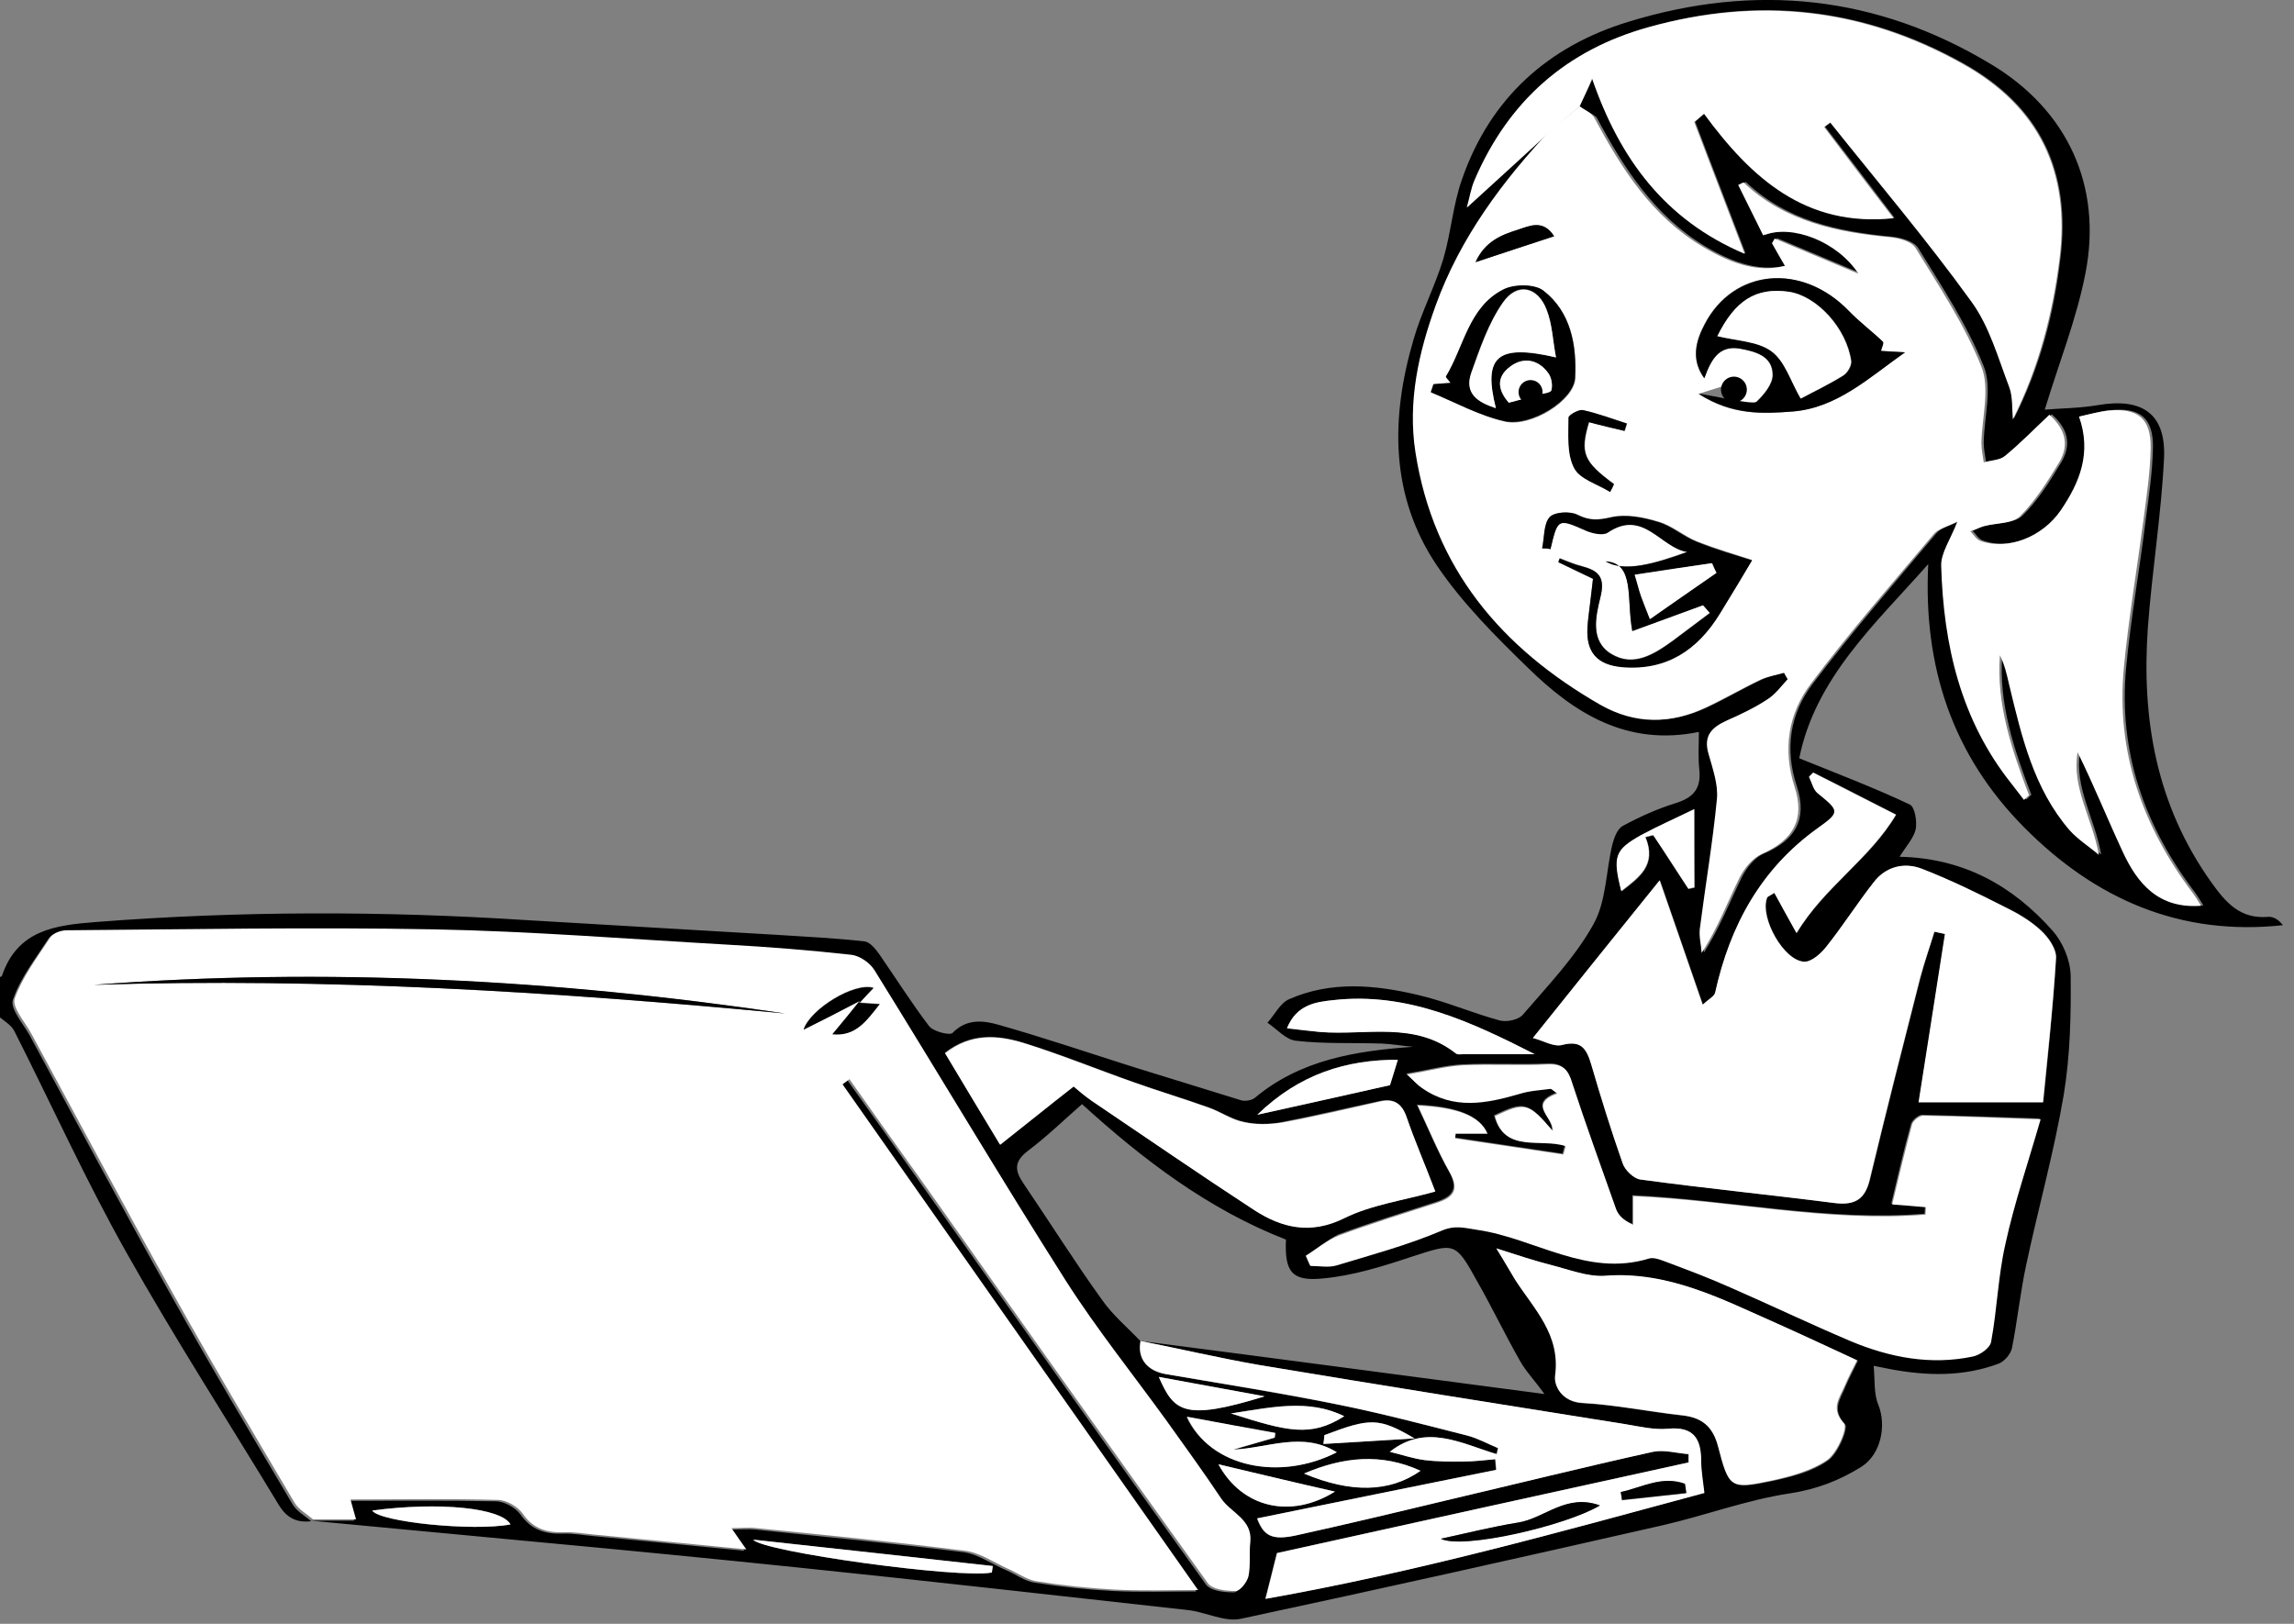
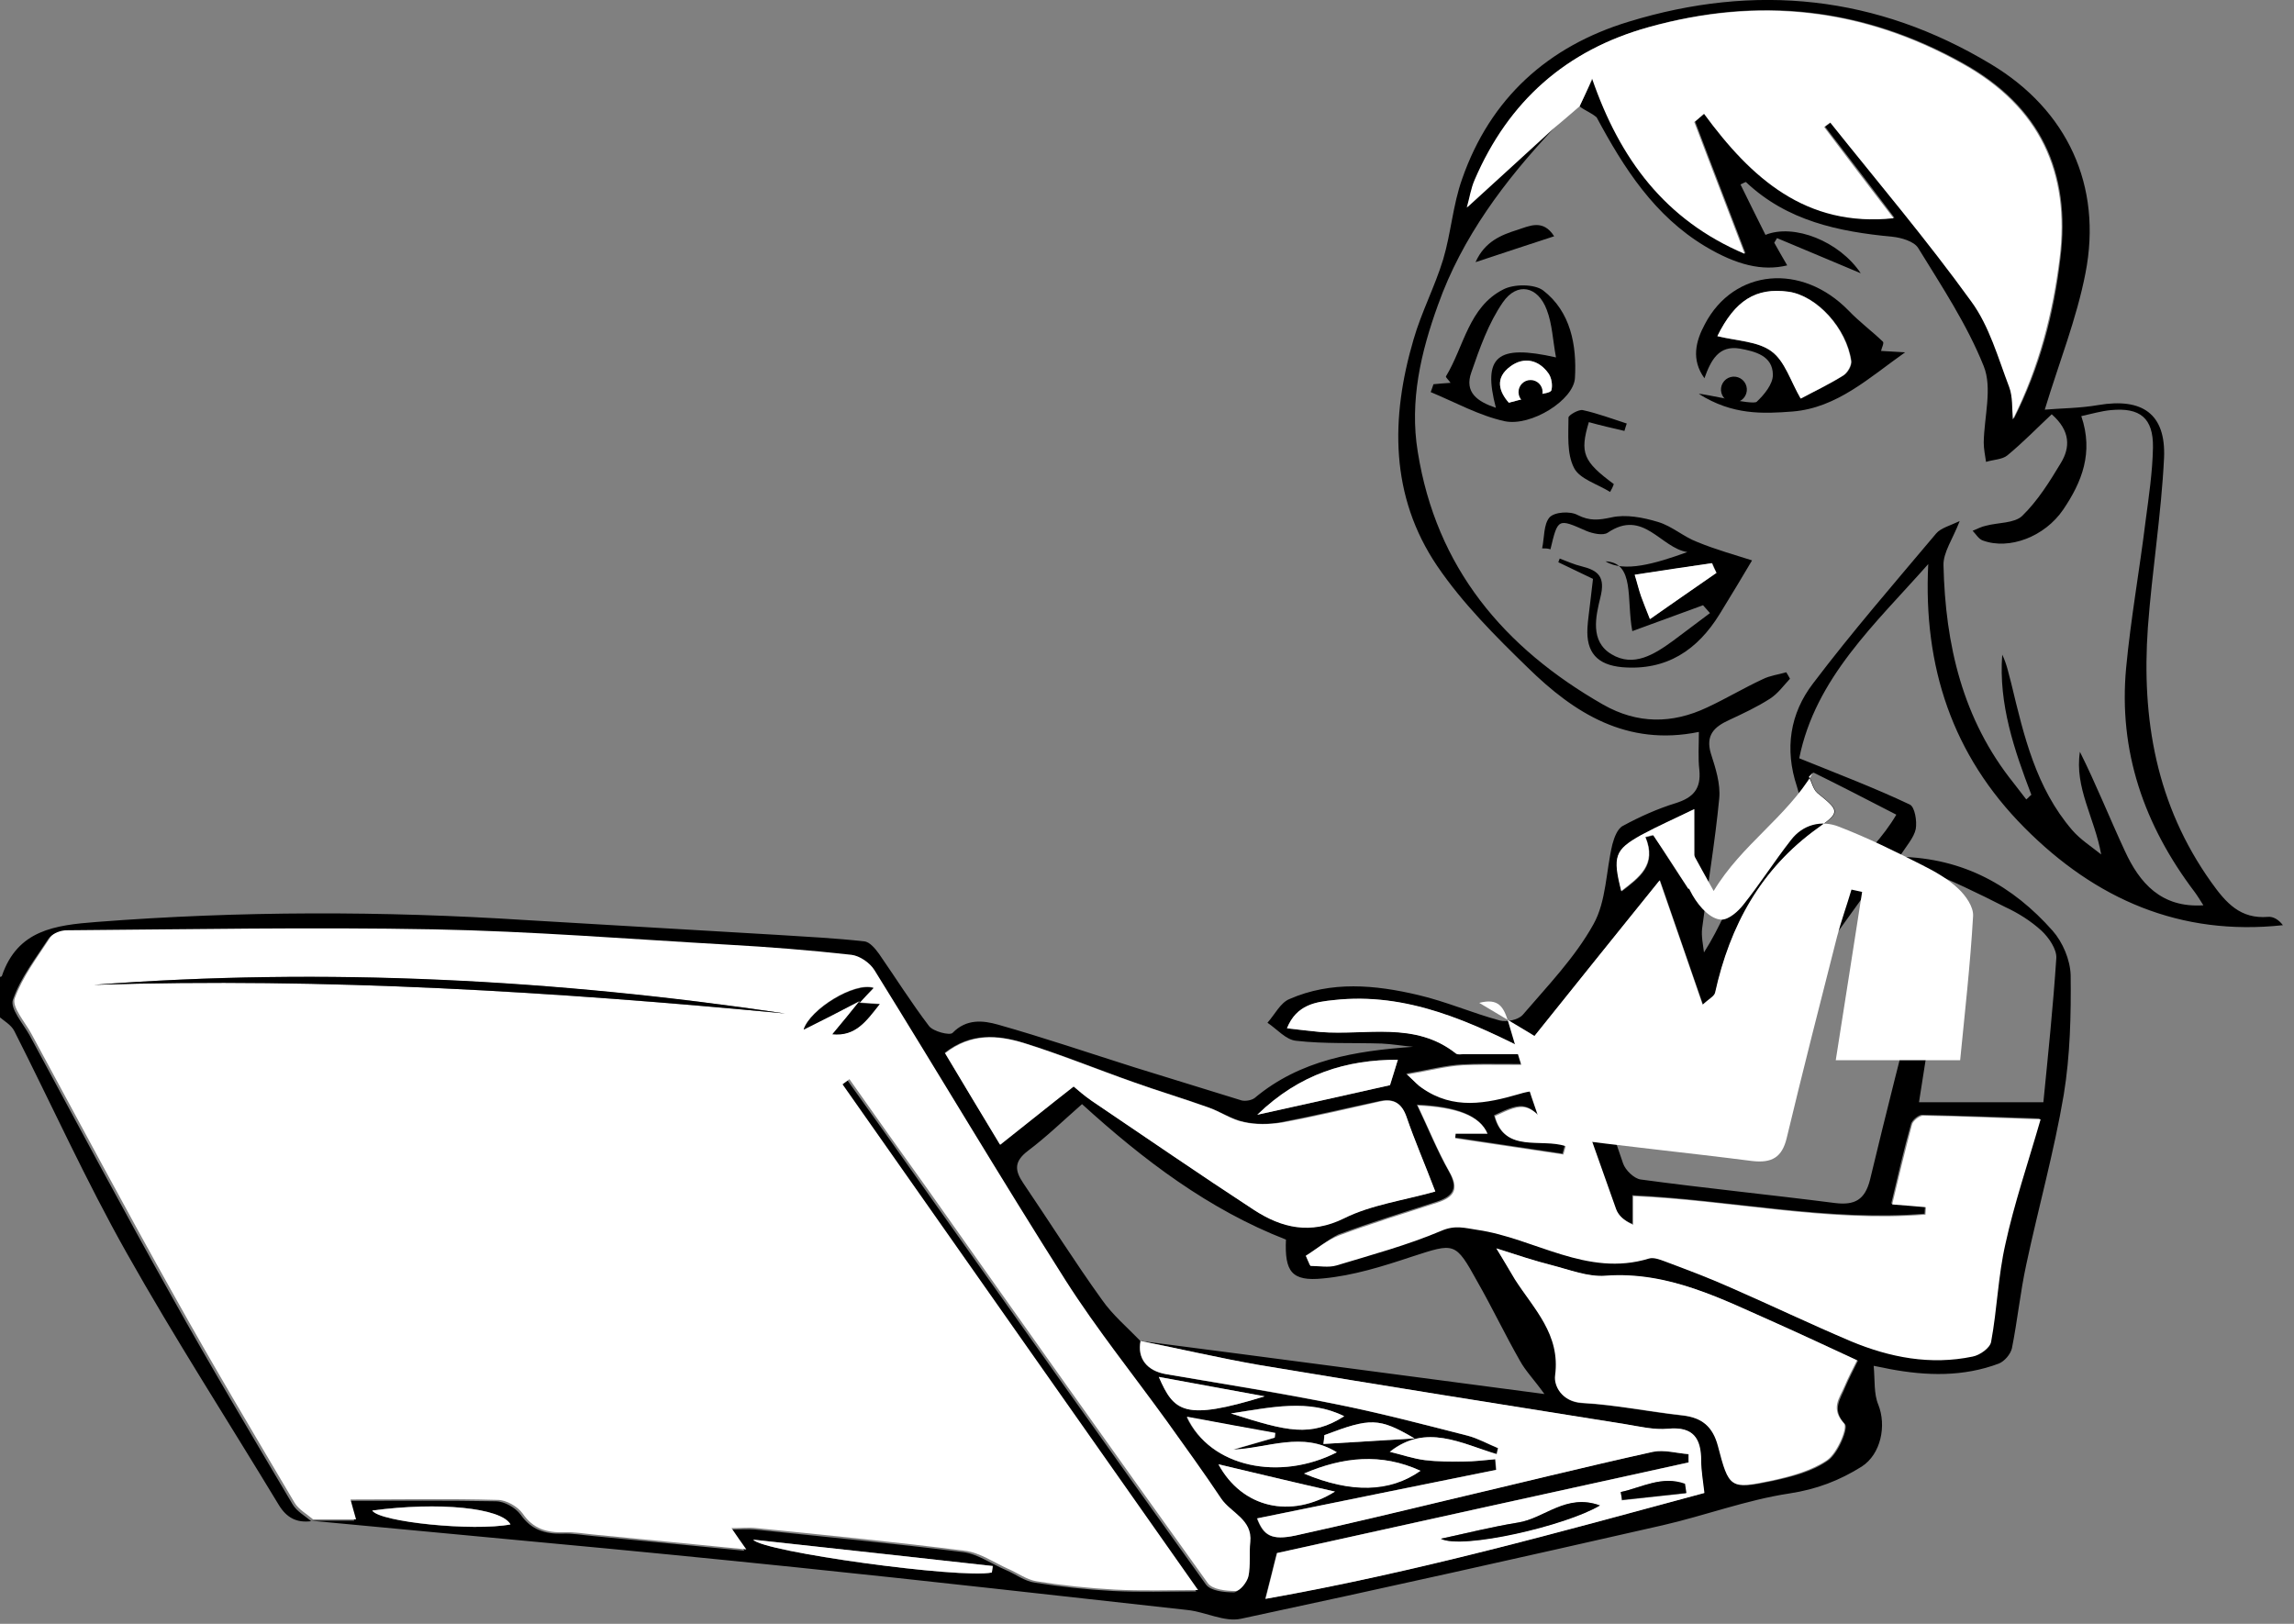
<svg xmlns="http://www.w3.org/2000/svg" version="1.1" id="Capa_1" x="0px" y="0px" viewBox="0 0 496.1 351.2" style="enable-background:new 0 0 496.1 351.2;" xml:space="preserve">
  <rect x="0" y="0" width="496.1" height="351.2" fill="#808080" stroke="none" />
  <style type="text/css">
	.st0{fill:#FFFFFF;}
</style>
  <g>
    <path d="M0,211.3c0.2-0.1,0.4-0.1,0.4-0.2c3.4-10,11.5-11,20.5-11.7c31-2.4,61.9-2.4,92.9-0.4c18.1,1.1,36.2,2.1,54.4,3.2   c6.2,0.4,12.5,0.7,18.7,1.4c1.2,0.1,2.4,1.6,3.2,2.7c3.6,5.2,7,10.6,10.8,15.6c0.9,1.2,4.5,2.1,5.1,1.5c3-3.1,6.6-2.7,9.8-1.8   c9.9,2.8,19.6,6.1,29.4,9.2c7.7,2.4,15.5,4.8,23.3,7.2c0.8,0.2,2.1,0,2.8-0.5c9.9-8.3,21.8-10.2,34.3-11.1   c-2.3-0.2-4.6-0.6-6.8-0.7c-6.2-0.2-12.4,0.1-18.5-0.6c-2.2-0.2-4.1-2.5-6.2-3.9c1.6-1.8,2.8-4.3,4.7-5.1c9.1-4,18.6-3.1,27.9-0.9   c6,1.4,11.7,3.9,17.6,5.5c1.5,0.4,4-0.1,5-1.2c5.4-6.3,11.3-12.4,15.3-19.6c2.8-5,2.7-11.5,4.1-17.3c0.4-1.5,1.1-3.4,2.3-4   c3.7-2,7.5-3.7,11.4-4.9c3.8-1.2,5.5-3.1,5.1-7.2c-0.3-2.6-0.1-5.2-0.1-8.2c-15.6,3.2-27-4.1-37-13.9c-7-6.8-14.1-13.9-19.6-22   c-10.2-15.1-10.1-32-5.1-49c1.7-5.9,4.6-11.4,6.4-17.3c1.7-5.7,2.1-11.8,4.1-17.4c6.1-17.5,18.6-28.7,36-34   c27.4-8.4,53.7-5.7,78.4,9.2c16.5,9.9,24.1,26.3,20.4,45.2c-1.9,9.8-5.7,19.3-8.8,29.5c3.4-0.3,7.6-0.3,11.6-1   c9.5-1.6,14.6,1.9,14.2,11.4c-0.6,12.3-2.6,24.5-3.5,36.7c-1.4,19.8,1.8,38.4,13.7,55.1c3.2,4.5,6.3,8,12.3,7.5   c1.1-0.1,2.3,0.6,3.2,1.8c-22.2,2.4-40.5-5.6-55.9-21.1c-15.6-15.7-21.9-34.8-20.8-57c-11.4,12.9-24.4,24.6-27.9,42   c8.4,3.4,16.3,6.4,23.9,10c1.1,0.5,1.6,3.6,1.3,5.3c-0.4,1.9-2,3.6-3.5,6c13.9,0.3,24.5,6.3,33.1,16c2.2,2.5,3.8,6.3,3.9,9.6   c0.1,8.6-0.1,17.4-1.5,25.9c-2.1,12.4-5.5,24.5-8.1,36.7c-1.3,6-1.9,12.1-3.1,18.1c-0.3,1.3-1.6,2.8-2.8,3.3   c-7.7,2.9-15.6,2.7-23.6,1.2c-0.8-0.2-1.6-0.3-3.5-0.7c0.3,3.2,0,6,1,8.4c1.8,4.5,0.6,10.7-3.6,13.4c-4.8,3-9.7,4.9-15.6,5.8   c-9.3,1.4-18.3,4.8-27.5,6.9c-30.3,6.9-60.7,13.7-91.1,20.2c-3.6,0.8-7.7-1.5-11.7-1.9c-28.1-3.1-56.2-6.3-84.3-9.2   c-18.4-1.9-36.7-3.7-55.1-5.4c-16.7-1.6-33.3-3.1-50-4.7c3,0,6.1,0,9.3,0c-0.4-1.5-0.7-2.7-1.2-4.3c10.9,0,21.3-0.1,31.8,0.1   c1.9,0,4.3,1.4,5.4,2.9c2.3,3.3,5.3,4.2,9,4.1c2.1-0.1,4.3,0.3,6.5,0.5c10.7,1,21.4,2.1,32.9,3.2c-1.2-1.8-2-2.9-3.2-4.6   c2.2,0,3.8-0.1,5.4,0c15.1,1.6,30.1,3,45.1,4.9c3.2,0.4,6.2,2.6,9.3,3.9c2.1,0.9,4,2.4,6.2,2.7c5.6,0.9,11.2,1.5,16.9,1.8   c5.8,0.3,11.6,0.1,18,0.1c-25.9-36.9-51.4-73.2-76.9-109.4c0.5-0.4,1-0.7,1.5-1.1c5.6,7.8,11.2,15.7,16.7,23.5   c20.2,28.5,40.4,57.1,60.8,85.5c1,1.4,4,1.7,6,1.7c1,0,2.5-1.9,2.8-3.2c0.5-2.4,0.2-4.9,0.4-7.4c0.5-5-4.2-6.3-6.3-9.4   c-3.8-5.7-7.8-11.3-11.8-16.8c-7.3-10.1-15.2-19.8-21.8-30.3c-14.1-22.2-27.5-44.8-41.4-67.2c-1-1.6-3.2-3.1-5-3.3   c-8.9-1-17.9-1.7-26.9-2.2c-21.1-1.2-42.2-2.9-63.4-3.3c-26.5-0.5-52.9,0-79.4,0.2c-1.2,0-2.9,0.6-3.5,1.5   c-2.8,4.3-6.1,8.5-7.7,13.2c-0.7,1.9,2.2,5.2,3.6,7.7c10.2,18.9,20.3,37.9,30.8,56.6c8.4,15.1,17.3,30,26.1,44.9   c0.9,1.5,2.6,2.4,4,3.6c-3.1,0.4-5.3-0.7-7-3.5c-11-18.2-22.5-36-32.9-54.5c-8.8-15.6-16.2-32-24.3-48c-0.7-1.4-2.3-2.2-3.5-3.3   C0,216.6,0,213.9,0,211.3z M246.5,290c28.6,3.7,57.2,7.5,87.5,11.5c-2.3-3.2-4.1-5-5.3-7.2c-3.2-5.6-6-11.5-9.2-17.1   c-4.8-8.7-4.9-8.4-14.2-5.4c-6.3,2.1-12.7,4.1-19.2,4.7c-6.8,0.7-8.3-1.5-8-8.4c-16.7-6.5-30.8-17.2-44.1-29.3   c-4.1,3.6-7.7,7.1-11.7,10.1c-3,2.3-2.9,4.2-1,7c5.7,8.4,11.1,17,17,25.2c2.3,3.3,5.5,6,8.3,8.9c-0.7,3.8,1.4,6.5,5.5,7.2   c12.3,2.1,24.6,4.1,36.8,6.5c9.5,1.9,19,4.4,28.4,6.8c2.3,0.6,4.4,1.8,6.6,2.7c-0.1,0.4-0.2,0.9-0.3,1.3   c-7.6-2.3-15.3-6.7-23.1-0.5c2.5,0.6,5,1.4,7.6,1.8c2.7,0.4,5.5,0.4,8.3,0.3c2.3,0,4.6-0.3,6.9-0.5c0.1,0.8,0.1,1.5,0.2,2.3   c-17.3,3.5-34.6,7-51.7,10.5c1.4,3.7,3.1,4.8,8.3,3.7c10.9-2.4,21.7-5,32.6-7.6c14.9-3.5,29.7-7.2,44.7-10.5   c2.4-0.5,5.1,0.3,7.7,0.5c0,0.6,0,1.2,0,1.8c-29.6,6.5-59.2,13-89,19.6c-0.6,2.5-1.4,5.6-2.5,9.9c32.7-5.8,63.8-14.5,94.9-22.9   c-0.3-2.7-0.7-4.8-0.7-7c0-4.8-1.6-7.4-7.1-6.9c-3.1,0.3-6.3-0.5-9.4-1c-26.4-4.2-52.8-8.4-79.2-12.8   C263.6,293.7,255.1,291.7,246.5,290z M341.6,23c0.9-1.9,1.8-3.9,2.9-6.1c6,17.4,15.8,30.7,33,37.9c-3.8-10-7.4-19.2-10.9-28.5   c0.7-0.6,1.4-1.2,2.1-1.8c10.2,13.9,22.1,24.6,41,22.6c-5-6.6-10-13.2-15-19.7c0.4-0.3,0.9-0.6,1.3-1   c10.2,12.8,20.8,25.4,30.5,38.7c3.9,5.4,5.7,12.2,8.2,18.5c0.8,2.1,0.5,4.6,0.8,7c5.7-11.2,8.7-22.8,10.1-34.8   c2.3-18.6-4.3-32.8-21-42.1c-21.6-12.1-44.2-14.5-67.9-7.9c-17.8,5-30.3,16.1-37.6,33c-0.8,1.8-1.1,3.9-1.7,6   c6.4-5.9,12.5-11.4,18.5-16.9c-10.5,11.2-19.7,23.4-24.9,38c-3.7,10.2-6.2,20.8-4.4,31.8c4,25.1,18.6,42.4,40.1,54.7   c7.4,4.2,14.9,4.2,22.5,0.6c4.1-1.9,7.9-4.2,12-6.1c1.6-0.8,3.4-1,5.1-1.5c0.3,0.5,0.6,1,0.8,1.4c-1.4,1.5-2.6,3.2-4.3,4.3   c-2.8,1.8-5.8,3.2-8.8,4.6c-3.3,1.5-5.2,3.3-4,7.3c1,3.1,2.1,6.5,1.8,9.7c-0.9,9.4-2.5,18.7-3.7,28.1c-0.2,1.7,0.2,3.5,0.4,5.2   c3.5-5.5,5.6-11,8.2-16.3c1-2,2.8-4.3,4.8-5.1c6.8-2.9,9.4-7.4,7.1-14.5c-2.7-8.1-1.5-15.8,3.5-22.3c8.4-11.1,17.6-21.7,26.6-32.4   c1-1.2,3-1.7,5.1-2.7c-1.5,3.9-3.6,6.8-3.5,9.6c0.4,17.1,4.1,33.3,15.2,47.1c0.9,1.2,1.8,2.3,2.7,3.5c0.4-0.3,0.7-0.7,1.1-1   c-3.7-9.7-7.1-19.6-6.3-30.3c1,2,1.4,4.2,2,6.4c2.7,11.2,5.3,22.4,13.1,31.5c1.8,2.1,4.2,3.6,6.3,5.3c-1.4-7.9-5.8-14.4-4.6-22.2   c3.5,7,6.4,14.3,9.7,21.4c3.2,7,7.9,12.4,17,11.8c-0.7-1.1-1.3-2.1-1.9-2.9c-10.9-14.4-16.5-30.4-14.8-48.5   c1-10.6,2.9-21.1,4.2-31.7c0.7-5.3,1.5-10.6,1.6-15.9c0.1-6.4-2.8-8.7-9.1-8.1c-2.1,0.2-4.1,0.8-6.4,1.3c2.7,7.9,0.1,14.3-3.9,20.2   c-4,5.9-11.7,8.8-17.4,6.7c-0.9-0.3-1.5-1.4-2.2-2.1c1-0.4,1.9-0.9,2.9-1.1c2.6-0.7,6.1-0.5,7.8-2.1c3.4-3.3,6-7.5,8.4-11.5   c2-3.3,2.1-6.9-2-10.5c-3.1,2.9-6.2,6.1-9.6,8.9c-1.1,0.9-3,0.9-4.6,1.4c-0.2-1.4-0.5-2.8-0.5-4.2c0.1-5.6,1.9-11.8,0-16.5   c-3.6-9-9.1-17.3-14.2-25.6c-0.9-1.4-3.6-2.2-5.6-2.4c-11.6-1.1-22.7-3.4-31.6-11.8c-0.1-0.1-0.5,0.2-1.2,0.5   c1.8,3.7,3.6,7.3,5.4,10.9c6.2-2.5,16,1.4,20.6,8.3c-6.5-2.7-12.3-5.2-18.1-7.6c-0.2,0.3-0.4,0.7-0.6,1c0.9,1.6,1.8,3.2,2.8,4.9   c-5.4,1.3-11-0.1-17.7-4.1c-11-6.6-17.6-16.9-23.5-27.9C344.2,24.4,342.7,23.9,341.6,23z M331.5,224.5c2.1,0.5,4.5,2,6.4,1.5   c4.2-1.1,5.3,0.9,6.3,4.2c2.1,7.2,4.3,14.3,6.8,21.4c0.5,1.5,2.4,3.3,3.8,3.5c14,1.9,28.1,3.3,42.1,5.1c4.2,0.5,6.4-0.7,7.5-5   c3.5-14.6,7.2-29.1,10.9-43.6c0.9-3.4,2-6.7,3.1-10.1c0.8,0.2,1.5,0.3,2.3,0.5c-1.9,12-3.7,23.9-5.7,36.4c9.1,0,17.6,0,26.9,0   c1-10.1,2.1-20.6,2.8-31.2c0.1-1.9-1.6-4.4-3.2-5.9c-2.3-2.1-5-3.8-7.8-5.1c-5.9-3-11.9-5.9-18-8.3c-3.8-1.4-7.7-0.5-10.4,2.9   c-3.6,4.6-6.7,9.4-10.3,14c-1.2,1.5-3.1,3.3-4.7,3.2c-4.4-0.1-9.7-9.4-8.1-13.8c0.1-0.4,0.8-0.5,1.6-1.1c1.5,2.6,2.9,5.2,4.8,8.7   c6-10,15.8-15.9,21.5-25.6c-6.6-3.4-12.2-6.3-17.9-9.1c-0.3,0.3-0.6,0.6-0.9,0.9c0.6,1.2,0.9,2.8,1.8,3.5c4.8,3.9,5,4.1,0.1,7.6   c-12.4,8.9-19,21.1-22.2,35.6c-0.2,0.8-1.4,1.3-2.7,2.6c-3.1-9-6.1-17.6-9.3-26.9C349.6,201.9,340.9,212.8,331.5,224.5z    M282.4,271.6c0.3,0.7,0.6,1.3,0.8,2c1.9,0,3.9,0.4,5.6-0.1c7.7-2.3,15.4-4.4,22.7-7.5c3-1.3,5.1-0.6,7.8-0.2   c12.4,1.8,23.7,10.3,37.1,6.2c1-0.3,2.3,0.2,3.4,0.6c4.8,1.8,9.6,3.6,14.3,5.7c8.7,3.8,17.2,8,26,11.6c8.4,3.5,17.2,5.2,26.3,3.3   c1.5-0.3,3.7-1.9,4-3.2c1.3-7,1.6-14.3,3.1-21.2c2-8.7,4.8-17.2,7.6-26.9c-9.2-0.3-17.3-0.6-25.4-0.8c-0.8,0-2.1,1.1-2.4,1.9   c-1.6,5.7-2.9,11.4-4.3,17.3c2.7,0.2,5,0.4,7.3,0.6c0,0.5-0.1,1.1-0.1,1.6c-21.1,1.7-42-3-63.2-4c0,2.4,0,4.3,0,6.2   c-2-0.8-3.2-2-3.7-3.4c-3.3-9.1-6.5-18.2-9.5-27.3c-0.9-2.7-1.9-4.1-5.1-4c-6.1,0.3-12.3-0.1-18.5,0.2c-3.7,0.2-7.3,1.2-12.1,2   c1.9,1.7,2.5,2.4,3.2,2.9c6.8,4.7,13.9,3.4,21.1,1.3c2.2-0.6,4.5-0.7,6.8-1.1c0.5,0.3,0.9,0.7,1.4,1c-6.4,2.5-0.7,5.1-1,8.1   c-5.2-6.1-6-6.3-12.5-3.2c2.1,8.2,9.9,4.7,15.3,6.5c-0.2,0.6-0.3,1.2-0.5,1.8c-7.8-1.2-15.6-2.3-23.4-3.5c0-0.3,0.1-0.7,0.1-1   c2.3,0,4.6,0,6.9,0c-1.6-3.8-6.5-5.7-15.1-6.1c2.3,4.8,4.3,9.8,6.9,14.4c2.1,3.7,1,5.4-2.6,6.6c-7.1,2.3-14.3,4.5-21.3,7.1   C287,268.2,284.8,270.1,282.4,271.6z M323.6,270c1.8,2.9,3,4.9,4.2,6.8c4.1,6.4,9.9,11.9,8.7,20.8c-0.3,2.3,1.4,5.7,5.8,5.9   c7.3,0.4,14.5,1.9,21.8,2.7c4.2,0.5,6.5,2.5,7.6,6.6c2.4,9.2,2.5,9.4,11.7,7.5c4.1-0.9,8.5-2,11.9-4.4c2.2-1.5,4.5-7,3.7-7.9   c-3-3.2-0.9-5.5,0.1-8.1c0.8-1.9,1.8-3.7,2.7-5.6c-6.2-2.9-11.8-5.5-17.4-8c-11.8-5.2-23.3-11.3-37-10.3c-3.8,0.3-7.8-1.3-11.7-2.3   C331.8,272.7,328.3,271.5,323.6,270z M310.4,257.7c-2.4-6-4.5-11.1-6.3-16.2c-1-2.9-2.7-4-5.6-3.4c-7.1,1.5-14.2,3.2-21.4,4.6   c-2.7,0.5-5.6,0.5-8.2-0.1c-2.7-0.6-5.1-2.3-7.8-3.2c-5.3-1.9-10.7-3.5-16-5.4c-7.9-2.8-15.7-6-23.8-8.5c-5.6-1.7-11.4-2.2-17,2.2   c3.9,6.4,7.8,12.9,11.9,19.8c5.6-4.4,10.5-8.3,15.9-12.6c0.9,0.7,2.3,2,3.9,3.1c11.7,7.9,23.3,15.9,35.1,23.6   c6,3.9,12.2,5.4,19.5,1.8C296.5,260.6,303.3,259.6,310.4,257.7z M331.9,228c-13.7-6.9-27.5-13.4-43.4-11.7   c-3.8,0.4-7.9,0.9-10.1,6.1c2.7,0.3,5,0.6,7.2,0.8c9.9,0.8,20.4-2.5,29.4,4.7c0.3,0.3,1,0.1,1.5,0.1C321.6,228,326.7,228,331.9,228   z M289.1,314.1c-7.4-4.6-14.9-0.9-22.5-0.5c3-0.9,6-1.7,9-2.6c0-0.3,0.1-0.7,0.1-1c-6.1-1.1-12.1-2.3-19.1-3.5   C261.8,317.4,276.8,320.4,289.1,314.1z M366.4,175c-4.1,2-7.8,3.7-11.4,5.7c-5.8,3.1-6.2,4.6-4.3,12.1c3.9-3,7.7-5.7,5.2-11.7   c0.6-0.1,1.1-0.3,1.7-0.4c2.5,3.9,5,7.8,7.6,11.6c0.4-0.1,0.9-0.2,1.3-0.3C366.4,186.6,366.4,181.3,366.4,175z M300.6,234.7   c0.5-1.5,1.1-3.5,1.7-5.5c-11.1,0-21.2,3-30.4,11.9C282.3,238.8,291.3,236.8,300.6,234.7z M162.9,333c1.9,2.6,44.7,8.5,51.6,7.1   c0.1-0.5,0.1-0.9,0.2-1.4C197.6,336.8,180.4,334.9,162.9,333z M263.5,316.7c5.1,9.4,15.6,11.9,25.2,5.9   C280.2,320.7,272,318.7,263.5,316.7z M282,318.7c10.1,4.2,18.5,4,25.2-0.6C298.7,314.2,290.4,315.1,282,318.7z M80.5,326.7   c1.6,2.5,21.9,4.6,29.9,3C108.4,326.1,94.9,324.7,80.5,326.7z M273.5,302c-7.4-1.4-14.9-2.7-22.9-4.2   C253.9,305.3,255.9,307.4,273.5,302z M266.2,305.7c12.2,3.9,17.3,5.2,24.5,0.6C283,302.5,275,304.3,266.2,305.7z M286.4,310.4   c-0.1,0.6-0.1,1.2-0.2,1.9c6.6-0.4,13.1-0.8,19.7-1.2C298.2,306.6,296.4,306.6,286.4,310.4z" />
    <path class="st0" d="M67.7,328.6c-1.4-1.2-3.1-2.1-4-3.6c-8.8-14.9-17.7-29.8-26.1-44.9C27.1,261.4,17,242.4,6.8,223.6   c-1.4-2.6-4.3-5.8-3.6-7.7c1.7-4.7,4.9-8.9,7.7-13.2c0.6-0.9,2.3-1.5,3.5-1.5c26.5-0.2,52.9-0.7,79.4-0.2   c21.1,0.4,42.2,2.1,63.4,3.3c9,0.5,17.9,1.2,26.9,2.2c1.8,0.2,4,1.7,5,3.3c13.9,22.4,27.3,45,41.4,67.2   c6.7,10.5,14.5,20.2,21.8,30.3c4,5.6,8,11.1,11.8,16.8c2.1,3.1,6.8,4.5,6.3,9.4c-0.3,2.5,0.1,5-0.4,7.4c-0.3,1.3-1.8,3.2-2.8,3.2   c-2,0-5-0.3-6-1.7c-20.4-28.4-40.6-56.9-60.8-85.5c-5.6-7.8-11.2-15.7-16.7-23.5c-0.5,0.4-1,0.7-1.5,1.1   c25.5,36.3,51,72.6,76.9,109.4c-6.3,0-12.1,0.2-18-0.1c-5.6-0.3-11.3-0.9-16.9-1.8c-2.1-0.3-4.1-1.8-6.2-2.7   c-3.1-1.4-6.1-3.5-9.3-3.9c-15-1.9-30.1-3.4-45.1-4.9c-1.6-0.2-3.2,0-5.4,0c1.2,1.8,2,2.9,3.2,4.6c-11.5-1.1-22.2-2.2-32.9-3.2   c-2.2-0.2-4.3-0.6-6.5-0.5c-3.7,0.1-6.7-0.7-9-4.1c-1.1-1.5-3.5-2.9-5.4-2.9c-10.5-0.3-20.9-0.1-31.8-0.1c0.4,1.6,0.8,2.8,1.2,4.3   c-3.2,0-6.3,0-9.3,0C67.5,328.5,67.7,328.6,67.7,328.6z M185.9,216.5c-1.9,2.4-3.9,4.8-5.8,7.1c5,0.5,7.3-2.8,10.2-6.5   c-1.9-0.1-3.2-0.2-4.4-0.3c1-1,2-2.1,3-3.2c-4.1-1.3-13.7,4.6-15.1,9C177.9,220.7,181.9,218.6,185.9,216.5z M20.3,213   c50-1.6,99.8,1.5,149.5,6.2C120.2,211.9,70.4,209.2,20.3,213z" />
-     <path class="st0" d="M341.6,23c1.1,0.8,2.6,1.4,3.2,2.5c5.9,11,12.4,21.3,23.5,27.9c6.7,4,12.3,5.5,17.7,4.1   c-1-1.7-1.9-3.3-2.8-4.9c0.2-0.3,0.4-0.7,0.6-1c5.8,2.4,11.6,4.9,18.1,7.6c-4.5-6.9-14.3-10.8-20.6-8.3c-1.8-3.6-3.6-7.3-5.4-10.9   c0.7-0.3,1.1-0.6,1.2-0.5c8.9,8.4,20,10.7,31.6,11.8c2,0.2,4.7,0.9,5.6,2.4c5.1,8.3,10.6,16.6,14.2,25.6c1.9,4.8,0.1,11,0,16.5   c0,1.4,0.3,2.8,0.5,4.2c1.5-0.4,3.4-0.4,4.6-1.4c3.4-2.8,6.4-5.9,9.6-8.9c4.1,3.7,4,7.2,2,10.5c-2.5,4.1-5.1,8.2-8.4,11.5   c-1.7,1.6-5.1,1.4-7.8,2.1c-1,0.3-1.9,0.8-2.9,1.1c0.7,0.7,1.3,1.8,2.2,2.1c5.8,2.1,13.4-0.8,17.4-6.7c4-5.9,6.7-12.3,3.9-20.2   c2.3-0.5,4.4-1.1,6.4-1.3c6.3-0.6,9.2,1.7,9.1,8.1c-0.1,5.3-0.9,10.6-1.6,15.9c-1.4,10.6-3.2,21.1-4.2,31.7   c-1.7,18.1,4,34.1,14.8,48.5c0.7,0.9,1.2,1.8,1.9,2.9c-9.2,0.7-13.8-4.8-17-11.8c-3.3-7.1-6.2-14.3-9.7-21.4   c-1.3,7.8,3.2,14.2,4.6,22.2c-2.1-1.8-4.5-3.3-6.3-5.3c-7.8-9-10.4-20.3-13.1-31.5c-0.5-2.2-1-4.4-2-6.4   c-0.8,10.7,2.6,20.5,6.3,30.3c-0.4,0.3-0.7,0.7-1.1,1c-0.9-1.2-1.8-2.3-2.7-3.5c-11-13.8-14.7-30-15.2-47.1c-0.1-2.8,2-5.7,3.5-9.6   c-2.1,1.1-4.1,1.5-5.1,2.7c-9,10.7-18.2,21.2-26.6,32.4c-4.9,6.5-6.1,14.2-3.5,22.3c2.3,7-0.3,11.5-7.1,14.5   c-2,0.9-3.8,3.1-4.8,5.1c-2.6,5.3-4.7,10.9-8.2,16.3c-0.1-1.7-0.6-3.5-0.4-5.2c1.2-9.4,2.8-18.7,3.7-28.1c0.3-3.1-0.9-6.5-1.8-9.7   c-1.2-4,0.7-5.8,4-7.3c3-1.3,6.1-2.8,8.8-4.6c1.7-1.1,2.9-2.8,4.3-4.3c-0.3-0.5-0.6-1-0.8-1.4c-1.7,0.5-3.5,0.8-5.1,1.5   c-4,1.9-7.9,4.2-12,6.1c-7.6,3.5-15,3.6-22.5-0.6c-21.5-12.3-36.2-29.6-40.1-54.7c-1.7-11,0.7-21.6,4.4-31.8   c5.3-14.6,14.4-26.8,24.9-38C337.6,26.4,339.6,24.7,341.6,23z M333.5,118.6c0.6,0,1.2,0,1.8,0.1c1.6-6.8,1.5-6.7,7.7-4   c1.4,0.6,3.7,1.1,4.7,0.4c7.8-5.2,11.4,3.3,17.2,4.2c-6.9,2.5-13.7,4.6-17.7,2c6.5,0.3,4.5,8.2,5.8,15.1c5.5-2,10.4-3.8,15.3-5.6   c0.5,0.6,1,1.1,1.5,1.7c-2.7,2-5.3,4-8,6c-4,2.9-8.5,5.8-13.3,2.9c-4.7-2.8-3.4-8.2-2.4-12.3c1.1-4.3-0.5-5.7-4-6.7   c-1.6-0.4-3.2-1.1-4.8-1.7c-0.1,0.3-0.2,0.5-0.3,0.8c2.5,1.2,4.9,2.4,7.5,3.6c-0.2,1.9-0.4,3.5-0.6,5.1c-0.2,1.8-0.5,3.6-0.6,5.5   c-0.3,5.3,2.2,8.1,7.5,8.5c9.6,0.8,16.2-3.7,21.1-11.5c2.6-4.2,5.1-8.4,7-11.6c-3.4-1.1-7.7-2.4-11.9-4c-2.9-1.2-5.4-3.5-8.4-4.3   c-3.2-1-6.9-1.7-10.1-1c-2.8,0.7-4.7,0.8-7.3-0.5c-1.7-0.8-5.1-0.6-6.1,0.5C333.8,113.3,334,116.3,333.5,118.6z M376.5,84.2   c-0.3-0.6-0.5-1.1-0.8-1.7c-2.4,0.8-4.9,1.6-8.4,2.7c7.3,4.7,13.8,4.3,20.3,3.8c9.7-0.7,16.5-7.3,24.3-12.8   c-1.8-0.1-3.5-0.2-5.2-0.3c0.1-0.6,0.7-1.8,0.4-2c-2.4-2.3-5.1-4.3-7.4-6.7c-10.1-10.4-24.8-9.2-31.1,2.9c-1.9,3.7-3,7.7-0.1,11.7   c1.4-3.9,3.1-7.2,7.7-6.4c3.2,0.6,7.1,1.5,7.1,5.7c0,2-1.9,4.3-3.5,5.8c-0.9,0.8-3,0.1-4.7,0.1C375.7,85.9,376.1,85,376.5,84.2z    M310,83.1c-0.2,0.6-0.3,1.2-0.5,1.8c5.3,2.2,10.5,5,16,6.3c5.7,1.3,15-4.6,15.2-9.4c0.3-7.1-0.9-14.3-6.9-18.9   c-1.9-1.5-6.3-1.4-8.6-0.2c-7.5,3.8-8.5,12.3-12.4,18.8c-0.1,0.2,0.5,0.8,1,1.4C312.1,82.9,311,83,310,83.1z M348.2,106.4   c0.3-0.6,0.6-1.1,0.9-1.7c-6.6-4.8-7.4-6.7-5.4-13.4c2.6,0.6,5.1,1.2,7.7,1.9c0.2-0.5,0.3-1,0.5-1.6c-3.2-1-6.3-2.2-9.5-2.9   c-0.9-0.2-3.1,1-3.1,1.6c0.1,3.7-0.3,7.9,1.2,10.9C341.6,103.7,345.5,104.7,348.2,106.4z M336.1,51.1c-2.4-3.7-5.4-2.2-7.9-1.4   c-3.5,1.1-7,2.5-9.1,7C325.4,54.6,330.6,52.9,336.1,51.1z" />
-     <path class="st0" d="M331.5,224.5c9.4-11.7,18.1-22.6,27.4-34.1c3.2,9.3,6.2,17.8,9.3,26.9c1.3-1.2,2.5-1.8,2.7-2.6   c3.2-14.5,9.9-26.8,22.2-35.6c4.9-3.5,4.7-3.7-0.1-7.6c-0.9-0.8-1.2-2.3-1.8-3.5c0.3-0.3,0.6-0.6,0.9-0.9   c5.7,2.9,11.3,5.8,17.9,9.1c-5.8,9.7-15.5,15.6-21.5,25.6c-2-3.6-3.4-6.1-4.8-8.7c-0.9,0.6-1.5,0.8-1.6,1.1   c-1.6,4.3,3.7,13.7,8.1,13.8c1.6,0,3.6-1.8,4.7-3.2c3.6-4.5,6.7-9.4,10.3-14c2.6-3.4,6.6-4.4,10.4-2.9c6.2,2.4,12.1,5.3,18,8.3   c2.8,1.4,5.6,3,7.8,5.1c1.6,1.5,3.3,3.9,3.2,5.9c-0.6,10.5-1.8,21-2.8,31.2c-9.4,0-17.8,0-26.9,0c2-12.5,3.8-24.4,5.7-36.4   c-0.8-0.2-1.5-0.3-2.3-0.5c-1,3.4-2.2,6.7-3.1,10.1c-3.7,14.5-7.4,29-10.9,43.6c-1,4.2-3.2,5.5-7.5,5c-14-1.8-28.1-3.2-42.1-5.1   c-1.4-0.2-3.3-2-3.8-3.5c-2.5-7.1-4.7-14.2-6.8-21.4c-1-3.3-2.1-5.3-6.3-4.2C336,226.5,333.6,225,331.5,224.5z" />
+     <path class="st0" d="M331.5,224.5c9.4-11.7,18.1-22.6,27.4-34.1c3.2,9.3,6.2,17.8,9.3,26.9c1.3-1.2,2.5-1.8,2.7-2.6   c3.2-14.5,9.9-26.8,22.2-35.6c4.9-3.5,4.7-3.7-0.1-7.6c-0.9-0.8-1.2-2.3-1.8-3.5c0.3-0.3,0.6-0.6,0.9-0.9   c-5.8,9.7-15.5,15.6-21.5,25.6c-2-3.6-3.4-6.1-4.8-8.7c-0.9,0.6-1.5,0.8-1.6,1.1   c-1.6,4.3,3.7,13.7,8.1,13.8c1.6,0,3.6-1.8,4.7-3.2c3.6-4.5,6.7-9.4,10.3-14c2.6-3.4,6.6-4.4,10.4-2.9c6.2,2.4,12.1,5.3,18,8.3   c2.8,1.4,5.6,3,7.8,5.1c1.6,1.5,3.3,3.9,3.2,5.9c-0.6,10.5-1.8,21-2.8,31.2c-9.4,0-17.8,0-26.9,0c2-12.5,3.8-24.4,5.7-36.4   c-0.8-0.2-1.5-0.3-2.3-0.5c-1,3.4-2.2,6.7-3.1,10.1c-3.7,14.5-7.4,29-10.9,43.6c-1,4.2-3.2,5.5-7.5,5c-14-1.8-28.1-3.2-42.1-5.1   c-1.4-0.2-3.3-2-3.8-3.5c-2.5-7.1-4.7-14.2-6.8-21.4c-1-3.3-2.1-5.3-6.3-4.2C336,226.5,333.6,225,331.5,224.5z" />
    <path class="st0" d="M341.6,23c-2,1.7-3.9,3.4-5.9,5c-6,5.5-12,11-18.5,16.9c0.6-2.1,0.9-4.2,1.7-6c7.3-17,19.8-28.1,37.6-33   c23.7-6.6,46.3-4.2,67.9,7.9c16.7,9.3,23.3,23.5,21,42.1c-1.5,12-4.5,23.6-10.1,34.8c-0.2-2.3,0-4.9-0.8-7   c-2.4-6.3-4.3-13.2-8.2-18.5c-9.6-13.3-20.2-25.8-30.5-38.7c-0.4,0.3-0.9,0.6-1.3,1c5,6.6,9.9,13.1,15,19.7c-19,2-30.8-8.7-41-22.6   c-0.7,0.6-1.4,1.2-2.1,1.8c3.5,9.3,7.1,18.5,10.9,28.5c-17.2-7.3-27-20.5-33-37.9C343.4,19.2,342.5,21.1,341.6,23z" />
    <path class="st0" d="M282.4,271.6c2.4-1.5,4.6-3.4,7.2-4.4c7-2.6,14.2-4.8,21.3-7.1c3.6-1.2,4.7-2.9,2.6-6.6   c-2.6-4.6-4.6-9.6-6.9-14.4c8.6,0.4,13.5,2.3,15.1,6.1c-2.4,0-4.7,0-6.9,0c0,0.3-0.1,0.7-0.1,1c7.8,1.2,15.6,2.3,23.4,3.5   c0.2-0.6,0.3-1.2,0.5-1.8c-5.3-1.8-13.2,1.6-15.3-6.5c6.5-3.1,7.3-2.9,12.5,3.2c0.2-3-5.5-5.7,1-8.1c-0.5-0.3-0.9-0.7-1.4-1   c-2.3,0.3-4.6,0.4-6.8,1.1c-7.2,2.1-14.3,3.5-21.1-1.3c-0.8-0.5-1.4-1.2-3.2-2.9c4.8-0.8,8.4-1.8,12.1-2c6.1-0.3,12.3,0.1,18.5-0.2   c3.2-0.1,4.3,1.3,5.1,4c3,9.2,6.3,18.2,9.5,27.3c0.5,1.4,1.8,2.6,3.7,3.4c0-1.9,0-3.8,0-6.2c21.2,0.9,42.1,5.7,63.2,4   c0-0.5,0.1-1.1,0.1-1.6c-2.3-0.2-4.6-0.4-7.3-0.6c1.4-5.9,2.8-11.7,4.3-17.3c0.2-0.8,1.6-1.9,2.4-1.9c8.1,0.1,16.2,0.5,25.4,0.8   c-2.8,9.7-5.7,18.2-7.6,26.9c-1.6,7-1.8,14.2-3.1,21.2c-0.2,1.3-2.4,2.9-4,3.2c-9.1,1.9-17.9,0.2-26.3-3.3   c-8.7-3.7-17.3-7.8-26-11.6c-4.7-2.1-9.5-3.9-14.3-5.7c-1.1-0.4-2.4-0.9-3.4-0.6c-13.4,4.1-24.7-4.4-37.1-6.2   c-2.7-0.4-4.8-1.1-7.8,0.2c-7.3,3.1-15.1,5.2-22.7,7.5c-1.7,0.5-3.7,0.1-5.6,0.1C283,273,282.7,272.3,282.4,271.6z" />
    <path class="st0" d="M323.6,270c4.7,1.5,8.3,2.7,11.9,3.6c3.9,1,7.9,2.6,11.7,2.3c13.7-1,25.2,5.1,37,10.3c5.6,2.5,11.1,5.1,17.4,8   c-0.9,1.8-1.9,3.7-2.7,5.6c-1.1,2.6-3.1,4.8-0.1,8.1c0.8,0.9-1.5,6.4-3.7,7.9c-3.4,2.3-7.8,3.5-11.9,4.4c-9.1,1.9-9.3,1.7-11.7-7.5   c-1.1-4.1-3.4-6.1-7.6-6.6c-7.3-0.8-14.5-2.3-21.8-2.7c-4.4-0.3-6.1-3.7-5.8-5.9c1.2-8.9-4.6-14.4-8.7-20.8   C326.5,274.9,325.4,272.9,323.6,270z" />
    <path class="st0" d="M246.5,290c8.6,1.7,17.1,3.7,25.7,5.2c26.4,4.4,52.8,8.6,79.2,12.8c3.1,0.5,6.3,1.3,9.4,1   c5.4-0.5,7.1,2.1,7.1,6.9c0,2.2,0.4,4.3,0.7,7c-31.1,8.4-62.1,17.1-94.9,22.9c1.1-4.2,1.8-7.3,2.5-9.9c29.8-6.6,59.4-13.1,89-19.6   c0-0.6,0-1.2,0-1.8c-2.6-0.2-5.3-1-7.7-0.5c-14.9,3.3-29.8,7-44.7,10.5c-10.8,2.6-21.7,5.2-32.6,7.6c-5.2,1.1-6.9,0-8.3-3.7   c17.1-3.5,34.4-7,51.7-10.5c-0.1-0.8-0.1-1.5-0.2-2.3c-2.3,0.2-4.6,0.5-6.9,0.5c-2.8,0-5.6,0-8.3-0.3c-2.6-0.3-5.1-1.2-7.6-1.8   c7.8-6.2,15.4-1.8,23.1,0.5c0.1-0.4,0.2-0.9,0.3-1.3c-2.2-0.9-4.3-2.1-6.6-2.7c-9.4-2.4-18.9-4.9-28.4-6.8   c-12.2-2.5-24.5-4.4-36.8-6.5c-4.1-0.7-6.3-3.4-5.5-7.2C246.7,290.1,246.5,290,246.5,290z M346,325.6c-7.3-2.6-12,2.9-17.7,3.7   c-5.6,0.9-11.1,2.3-16.7,3.5C316.1,335.1,338.7,329.9,346,325.6z M350.5,322.7c0.1,0.6,0.2,1.2,0.2,1.8c4.6-0.5,9.3-1,13.9-1.5   c-0.1-0.7-0.2-1.4-0.3-2C359.4,319.1,355.1,321.7,350.5,322.7z" />
    <path class="st0" d="M310.4,257.7c-7.1,2-13.9,2.9-19.7,5.8c-7.3,3.6-13.5,2.1-19.5-1.8c-11.8-7.7-23.4-15.7-35.1-23.6   c-1.6-1.1-3.1-2.4-3.9-3.1c-5.4,4.2-10.3,8.2-15.9,12.6c-4.2-6.9-8.1-13.4-11.9-19.8c5.6-4.4,11.4-3.9,17-2.2   c8,2.5,15.8,5.7,23.8,8.5c5.3,1.9,10.7,3.5,16,5.4c2.7,0.9,5.1,2.7,7.8,3.2c2.6,0.6,5.5,0.5,8.2,0.1c7.2-1.3,14.2-3,21.4-4.6   c2.9-0.6,4.6,0.5,5.6,3.4C305.9,246.6,308.1,251.6,310.4,257.7z" />
    <path class="st0" d="M331.9,228c-5.2,0-10.3,0-15.5,0c-0.5,0-1.1,0.1-1.5-0.1c-8.9-7.1-19.4-3.9-29.4-4.7c-2.2-0.2-4.5-0.5-7.2-0.8   c2.1-5.2,6.3-5.7,10.1-6.1C304.3,214.5,318.2,221,331.9,228z" />
    <path class="st0" d="M289.1,314.1c-12.3,6.3-27.4,3.3-32.4-7.7c6.9,1.3,13,2.4,19.1,3.5c0,0.3-0.1,0.7-0.1,1c-3,0.9-6,1.7-9,2.6   C274.2,313.2,281.7,309.5,289.1,314.1z" />
    <path class="st0" d="M366.4,175c0,6.4,0,11.6,0,16.9c-0.4,0.1-0.9,0.2-1.3,0.3c-2.5-3.9-5-7.8-7.6-11.6c-0.6,0.1-1.1,0.3-1.7,0.4   c2.5,6-1.3,8.7-5.2,11.7c-1.9-7.5-1.4-8.9,4.3-12.1C358.6,178.6,362.3,177,366.4,175z" />
    <path class="st0" d="M300.6,234.7c-9.3,2.1-18.3,4.1-28.7,6.4c9.2-8.9,19.3-11.9,30.4-11.9C301.7,231.2,301.1,233.1,300.6,234.7z" />
    <path class="st0" d="M162.9,333c17.5,1.9,34.6,3.8,51.8,5.7c-0.1,0.5-0.1,0.9-0.2,1.4C207.7,341.5,164.8,335.6,162.9,333z" />
    <path class="st0" d="M263.5,316.7c8.5,2,16.7,4,25.2,5.9C279.1,328.6,268.6,326.1,263.5,316.7z" />
    <path class="st0" d="M282,318.7c8.4-3.6,16.7-4.5,25.2-0.6C300.6,322.8,292.2,323,282,318.7z" />
    <path class="st0" d="M80.5,326.7c14.4-1.9,27.9-0.6,29.9,3C102.4,331.2,82.1,329.2,80.5,326.7z" />
    <path class="st0" d="M273.5,302c-17.5,5.4-19.6,3.3-22.9-4.2C258.6,299.3,266,300.6,273.5,302z" />
    <path class="st0" d="M266.2,305.7c8.8-1.3,16.8-3.2,24.5,0.6C283.5,310.9,278.4,309.6,266.2,305.7z" />
    <path class="st0" d="M286.4,310.4c10-3.8,11.8-3.8,19.5,0.7c-6.6,0.4-13.1,0.8-19.7,1.2C286.3,311.7,286.4,311,286.4,310.4z" />
    <path d="M20.3,213c50-3.8,99.9-1.2,149.5,6.2C120.2,214.5,70.4,211.4,20.3,213z" />
    <path d="M185.9,216.5c-4,2.1-8.1,4.2-12.1,6.2c1.4-4.4,11-10.3,15.1-9c-1.1,1.1-2,2.1-3,3.2C185.9,216.9,185.9,216.5,185.9,216.5z" />
    <path d="M185.9,216.5c0,0-0.1,0.4-0.1,0.4c1.2,0.1,2.5,0.2,4.4,0.3c-2.9,3.7-5.2,7-10.2,6.5C182,221.3,184,218.9,185.9,216.5z" />
    <path d="M333.5,118.6c0.5-2.3,0.3-5.2,1.6-6.7c1.1-1.2,4.5-1.4,6.1-0.5c2.6,1.3,4.5,1.1,7.3,0.5c3.1-0.7,6.8,0,10.1,1   c3,0.9,5.5,3.2,8.4,4.3c4.1,1.7,8.5,2.9,11.9,4c-1.9,3.2-4.4,7.4-7,11.6c-4.8,7.8-11.5,12.3-21.1,11.5c-5.4-0.5-7.8-3.2-7.5-8.5   c0.1-1.8,0.4-3.6,0.6-5.5c0.2-1.6,0.4-3.3,0.6-5.1c-2.5-1.2-5-2.4-7.5-3.6c0.1-0.3,0.2-0.5,0.3-0.8c1.6,0.6,3.1,1.3,4.8,1.7   c3.6,0.9,5.1,2.3,4,6.7c-1,4.1-2.3,9.5,2.4,12.3c4.8,2.9,9.3,0,13.3-2.9c2.7-2,5.3-4,8-6c-0.5-0.6-1-1.1-1.5-1.7   c-4.9,1.8-9.8,3.6-15.3,5.6c-1.3-6.9,0.6-14.8-5.8-15.1c4,2.5,10.8,0.5,17.7-2c-5.8-0.9-9.5-9.4-17.2-4.2c-1,0.7-3.3,0.2-4.7-0.4   c-6.1-2.7-6.1-2.7-7.7,4C334.7,118.6,334.1,118.6,333.5,118.6z M371.2,123.9c-0.3-0.7-0.6-1.4-0.9-2.1c-5.5,0.8-11,1.7-16.7,2.5   c0.5,1.9,0.9,3.3,1.4,4.7c0.5,1.3,1,2.7,1.9,4.9C361.9,130.3,366.5,127.1,371.2,123.9z" />
    <path d="M379.9,86.9c1.6-1.5,3.5-3.8,3.5-5.8c0-4.2-3.9-5.1-7.1-5.7c-4.6-0.8-6.3,2.5-7.7,6.4c-2.9-4-1.9-8,0.1-11.7   c6.3-12,21-13.3,31.1-2.9c2.3,2.4,5,4.4,7.4,6.7c0.3,0.3-0.3,1.4-0.4,2c1.7,0.1,3.4,0.2,5.2,0.3c-7.8,5.5-14.7,12-24.3,12.8   c-6.5,0.5-13,0.8-20.3-3.8C368,85,379,87.7,379.9,86.9z M371.4,72.7c4.2,1.1,8.7,1.1,11.8,3.3c2.8,2.1,4.1,6.4,6.3,10.2   c2.6-1.4,6-3,9.2-5c0.9-0.5,1.8-2.1,1.7-3.1c-1-7.1-7.4-14.1-13.5-15C379.8,62.1,375.2,65,371.4,72.7z" />
    <path d="M310,83.1c1.1-0.1,2.1-0.2,3.7-0.3c-0.4-0.6-1.1-1.2-1-1.4c3.9-6.4,4.9-15,12.4-18.8c2.3-1.2,6.7-1.2,8.6,0.2   c6,4.6,7.3,11.9,6.9,18.9c-0.2,4.8-9.5,10.6-15.2,9.4c-5.5-1.2-10.7-4.1-16-6.3C309.6,84.3,309.8,83.7,310,83.1z M336.5,77.3   c-0.7-3.7-0.8-7.2-2-10.3c-1.9-5.1-6.4-6.1-9.5-1.6c-3.1,4.5-5,9.9-6.8,15.1c-1.6,4.4,1.4,6.4,5.3,7.7   C320.6,77.1,323.7,74.4,336.5,77.3z M326.3,87.1c2.7-0.7,4.5-1.2,6.3-1.7c1-0.3,2.8-0.4,2.9-1c0.3-1,0.1-2.7-0.6-3.6   c-2.1-3-5.3-3.7-8.2-1.6C323.1,81.8,324.3,84.9,326.3,87.1z" />
    <path d="M348.2,106.4c-2.7-1.7-6.6-2.8-7.8-5.2c-1.6-3.1-1.2-7.2-1.2-10.9c0-0.5,2.2-1.8,3.1-1.6c3.2,0.7,6.4,1.9,9.5,2.9   c-0.2,0.5-0.3,1-0.5,1.6c-2.6-0.6-5.2-1.2-7.7-1.9c-2,6.7-1.2,8.5,5.4,13.4C348.8,105.3,348.5,105.9,348.2,106.4z" />
    <path d="M336.1,51.1c-5.5,1.8-10.7,3.5-17,5.6c2-4.5,5.6-5.9,9.1-7C330.7,48.9,333.7,47.3,336.1,51.1z" />
    <path d="M346,325.6c-7.3,4.4-29.8,9.6-34.4,7.2c5.6-1.2,11.1-2.6,16.7-3.5C334,328.4,338.7,322.9,346,325.6z" />
    <path d="M350.5,322.7c4.6-1,8.9-3.6,13.9-1.8c0.1,0.7,0.2,1.4,0.3,2c-4.6,0.5-9.3,1-13.9,1.5C350.7,323.9,350.6,323.3,350.5,322.7z   " />
    <path class="st0" d="M371.2,123.9c-4.6,3.2-9.2,6.4-14.4,10c-0.9-2.2-1.4-3.6-1.9-4.9c-0.5-1.4-0.8-2.8-1.4-4.7   c5.7-0.9,11.2-1.7,16.7-2.5C370.5,122.5,370.8,123.2,371.2,123.9z" />
    <path class="st0" d="M371.4,72.7c3.8-7.7,8.3-10.6,15.4-9.6c6.1,0.9,12.5,7.9,13.5,15c0.1,1-0.8,2.5-1.7,3.1c-3.2,2-6.6,3.6-9.2,5   c-2.2-3.8-3.4-8.1-6.3-10.2C380.2,73.8,375.6,73.7,371.4,72.7z" />
-     <path class="st0" d="M336.5,77.3c-12.7-3-15.8-0.2-13,11c-4-1.3-6.9-3.2-5.3-7.7c1.9-5.2,3.7-10.7,6.8-15.1   c3.1-4.5,7.6-3.5,9.5,1.6C335.7,70.2,335.8,73.7,336.5,77.3z" />
    <path class="st0" d="M326.3,87.1c-2-2.3-3.2-5.3,0.4-7.9c2.9-2.1,6.1-1.4,8.2,1.6c0.6,0.9,0.9,2.5,0.6,3.6c-0.2,0.6-1.9,0.7-2.9,1   C330.8,85.9,329,86.4,326.3,87.1z" />
  </g>
  <circle cx="331" cy="84.8" r="2.6" />
  <ellipse transform="matrix(0.5 -0.866 0.866 0.5 114.559 366.909)" cx="375" cy="84.2" rx="2.8" ry="2.8" />
</svg>